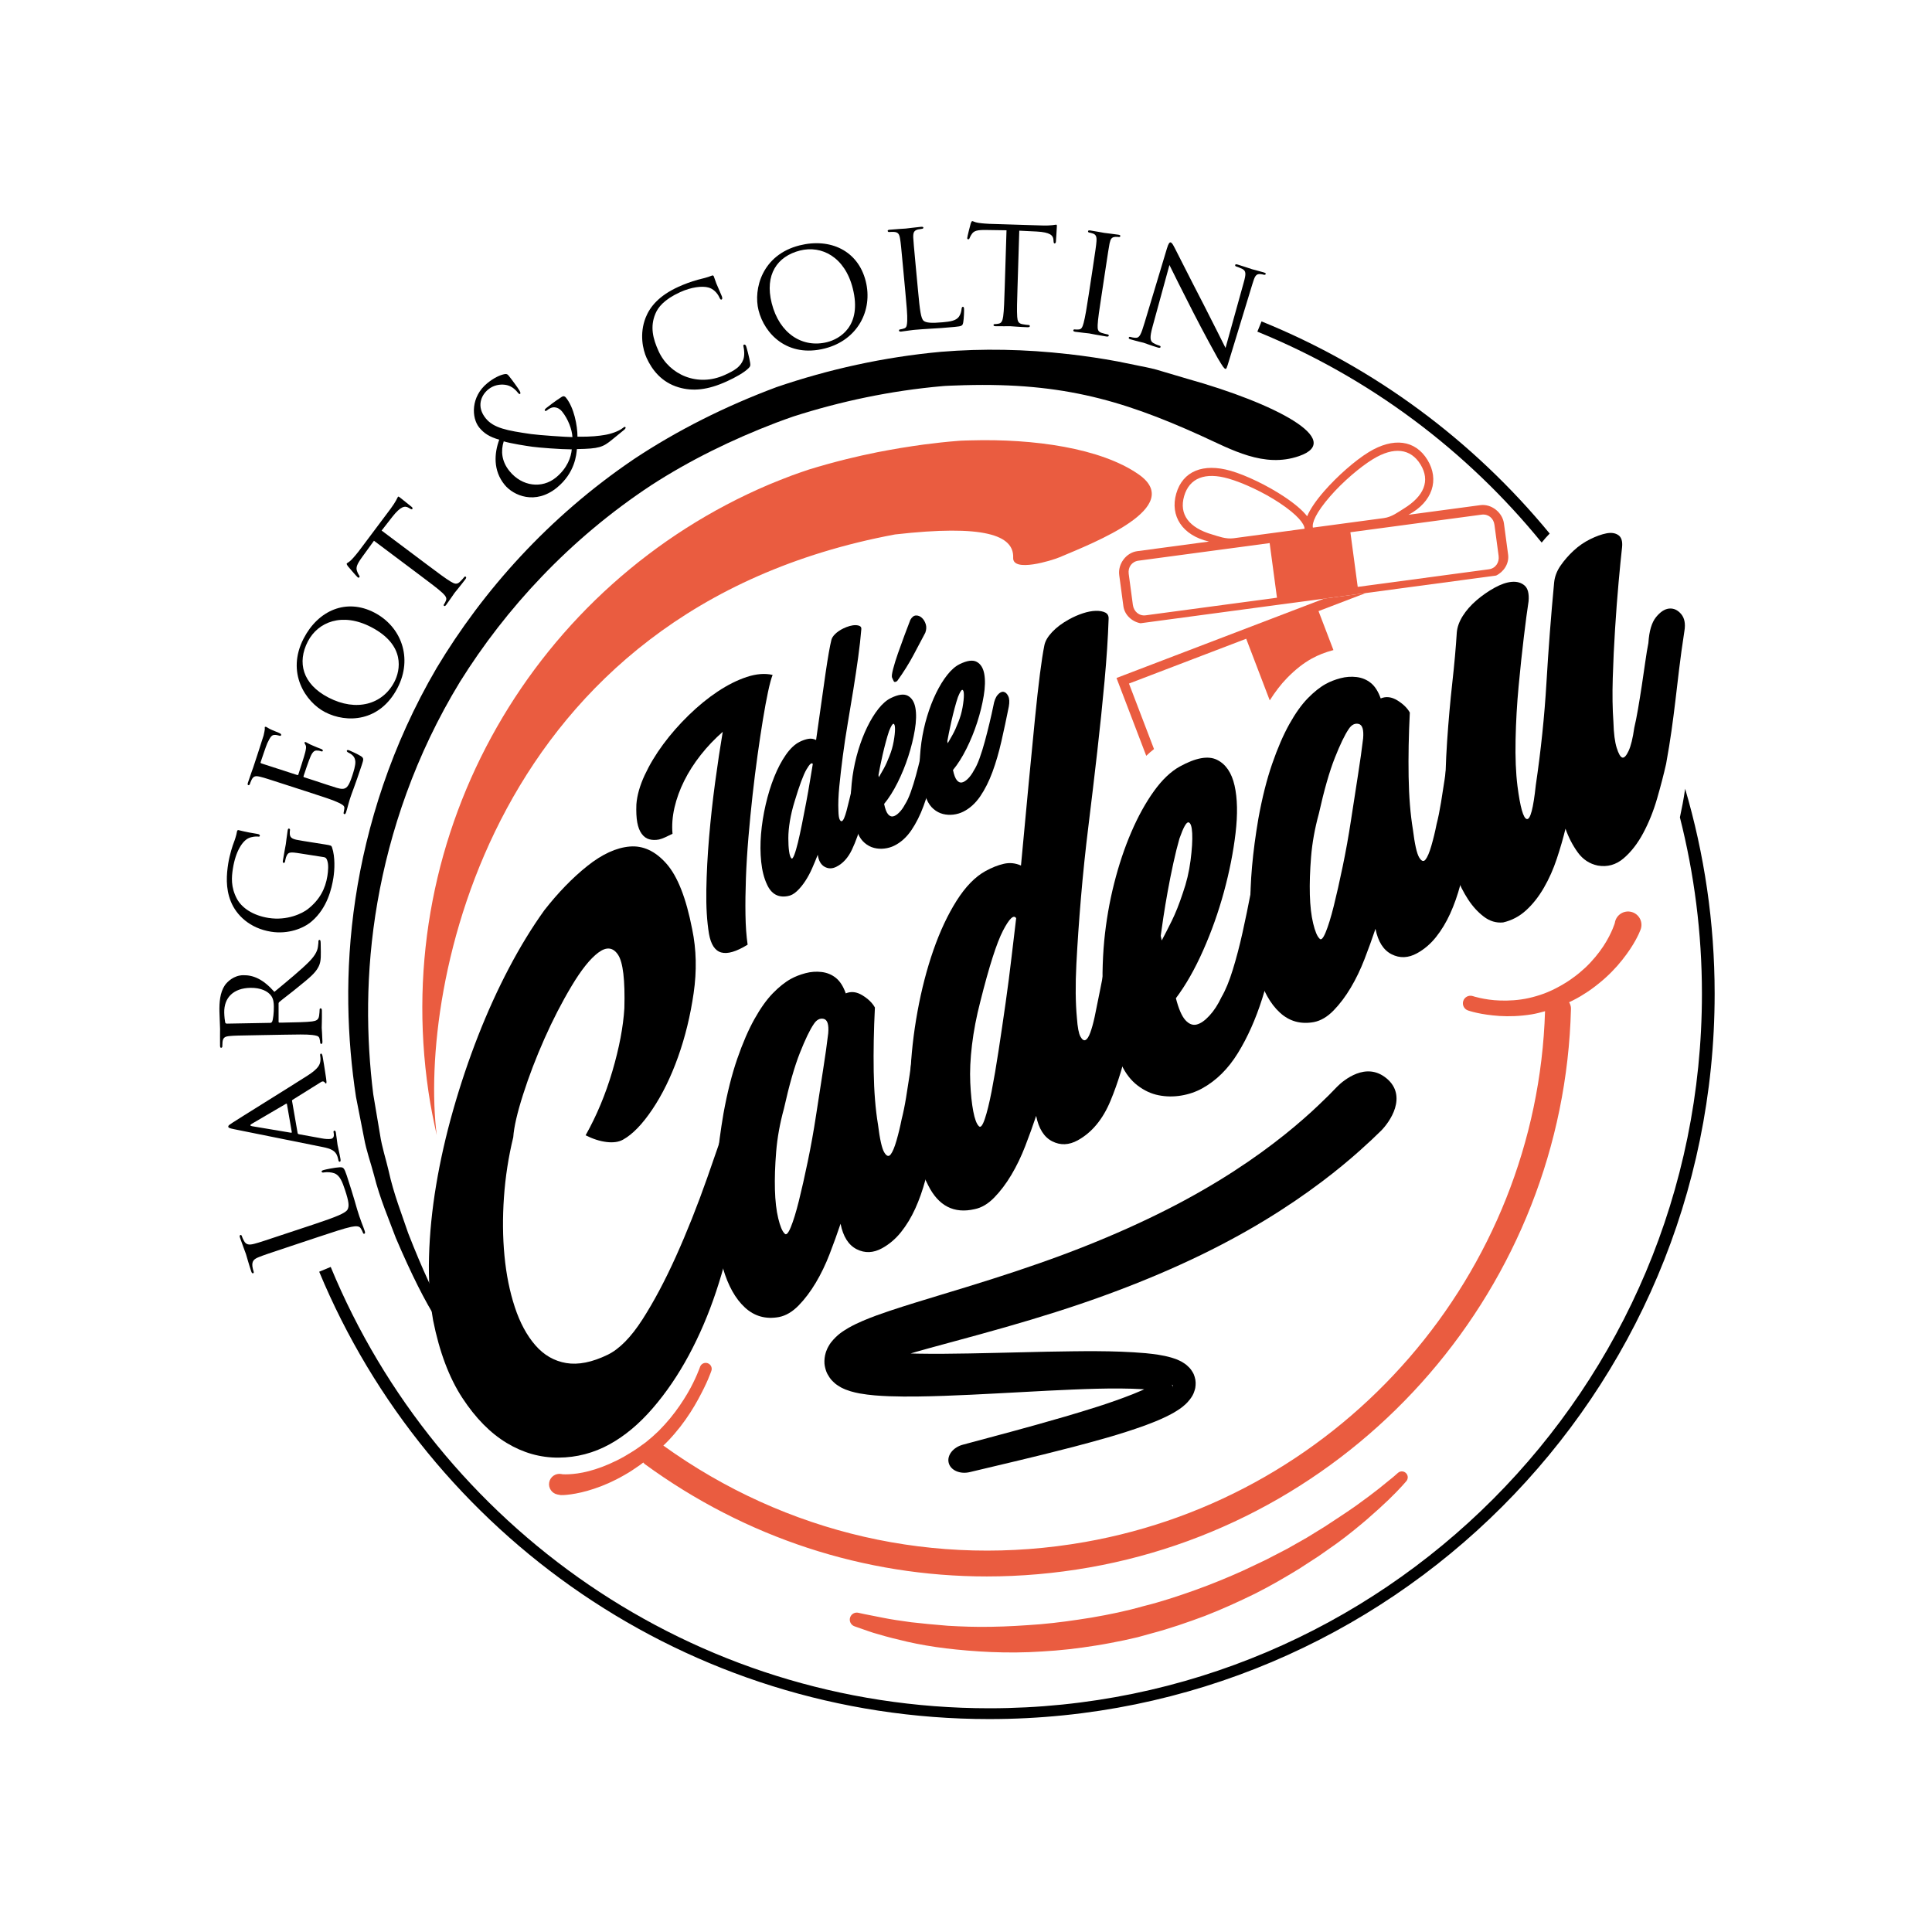
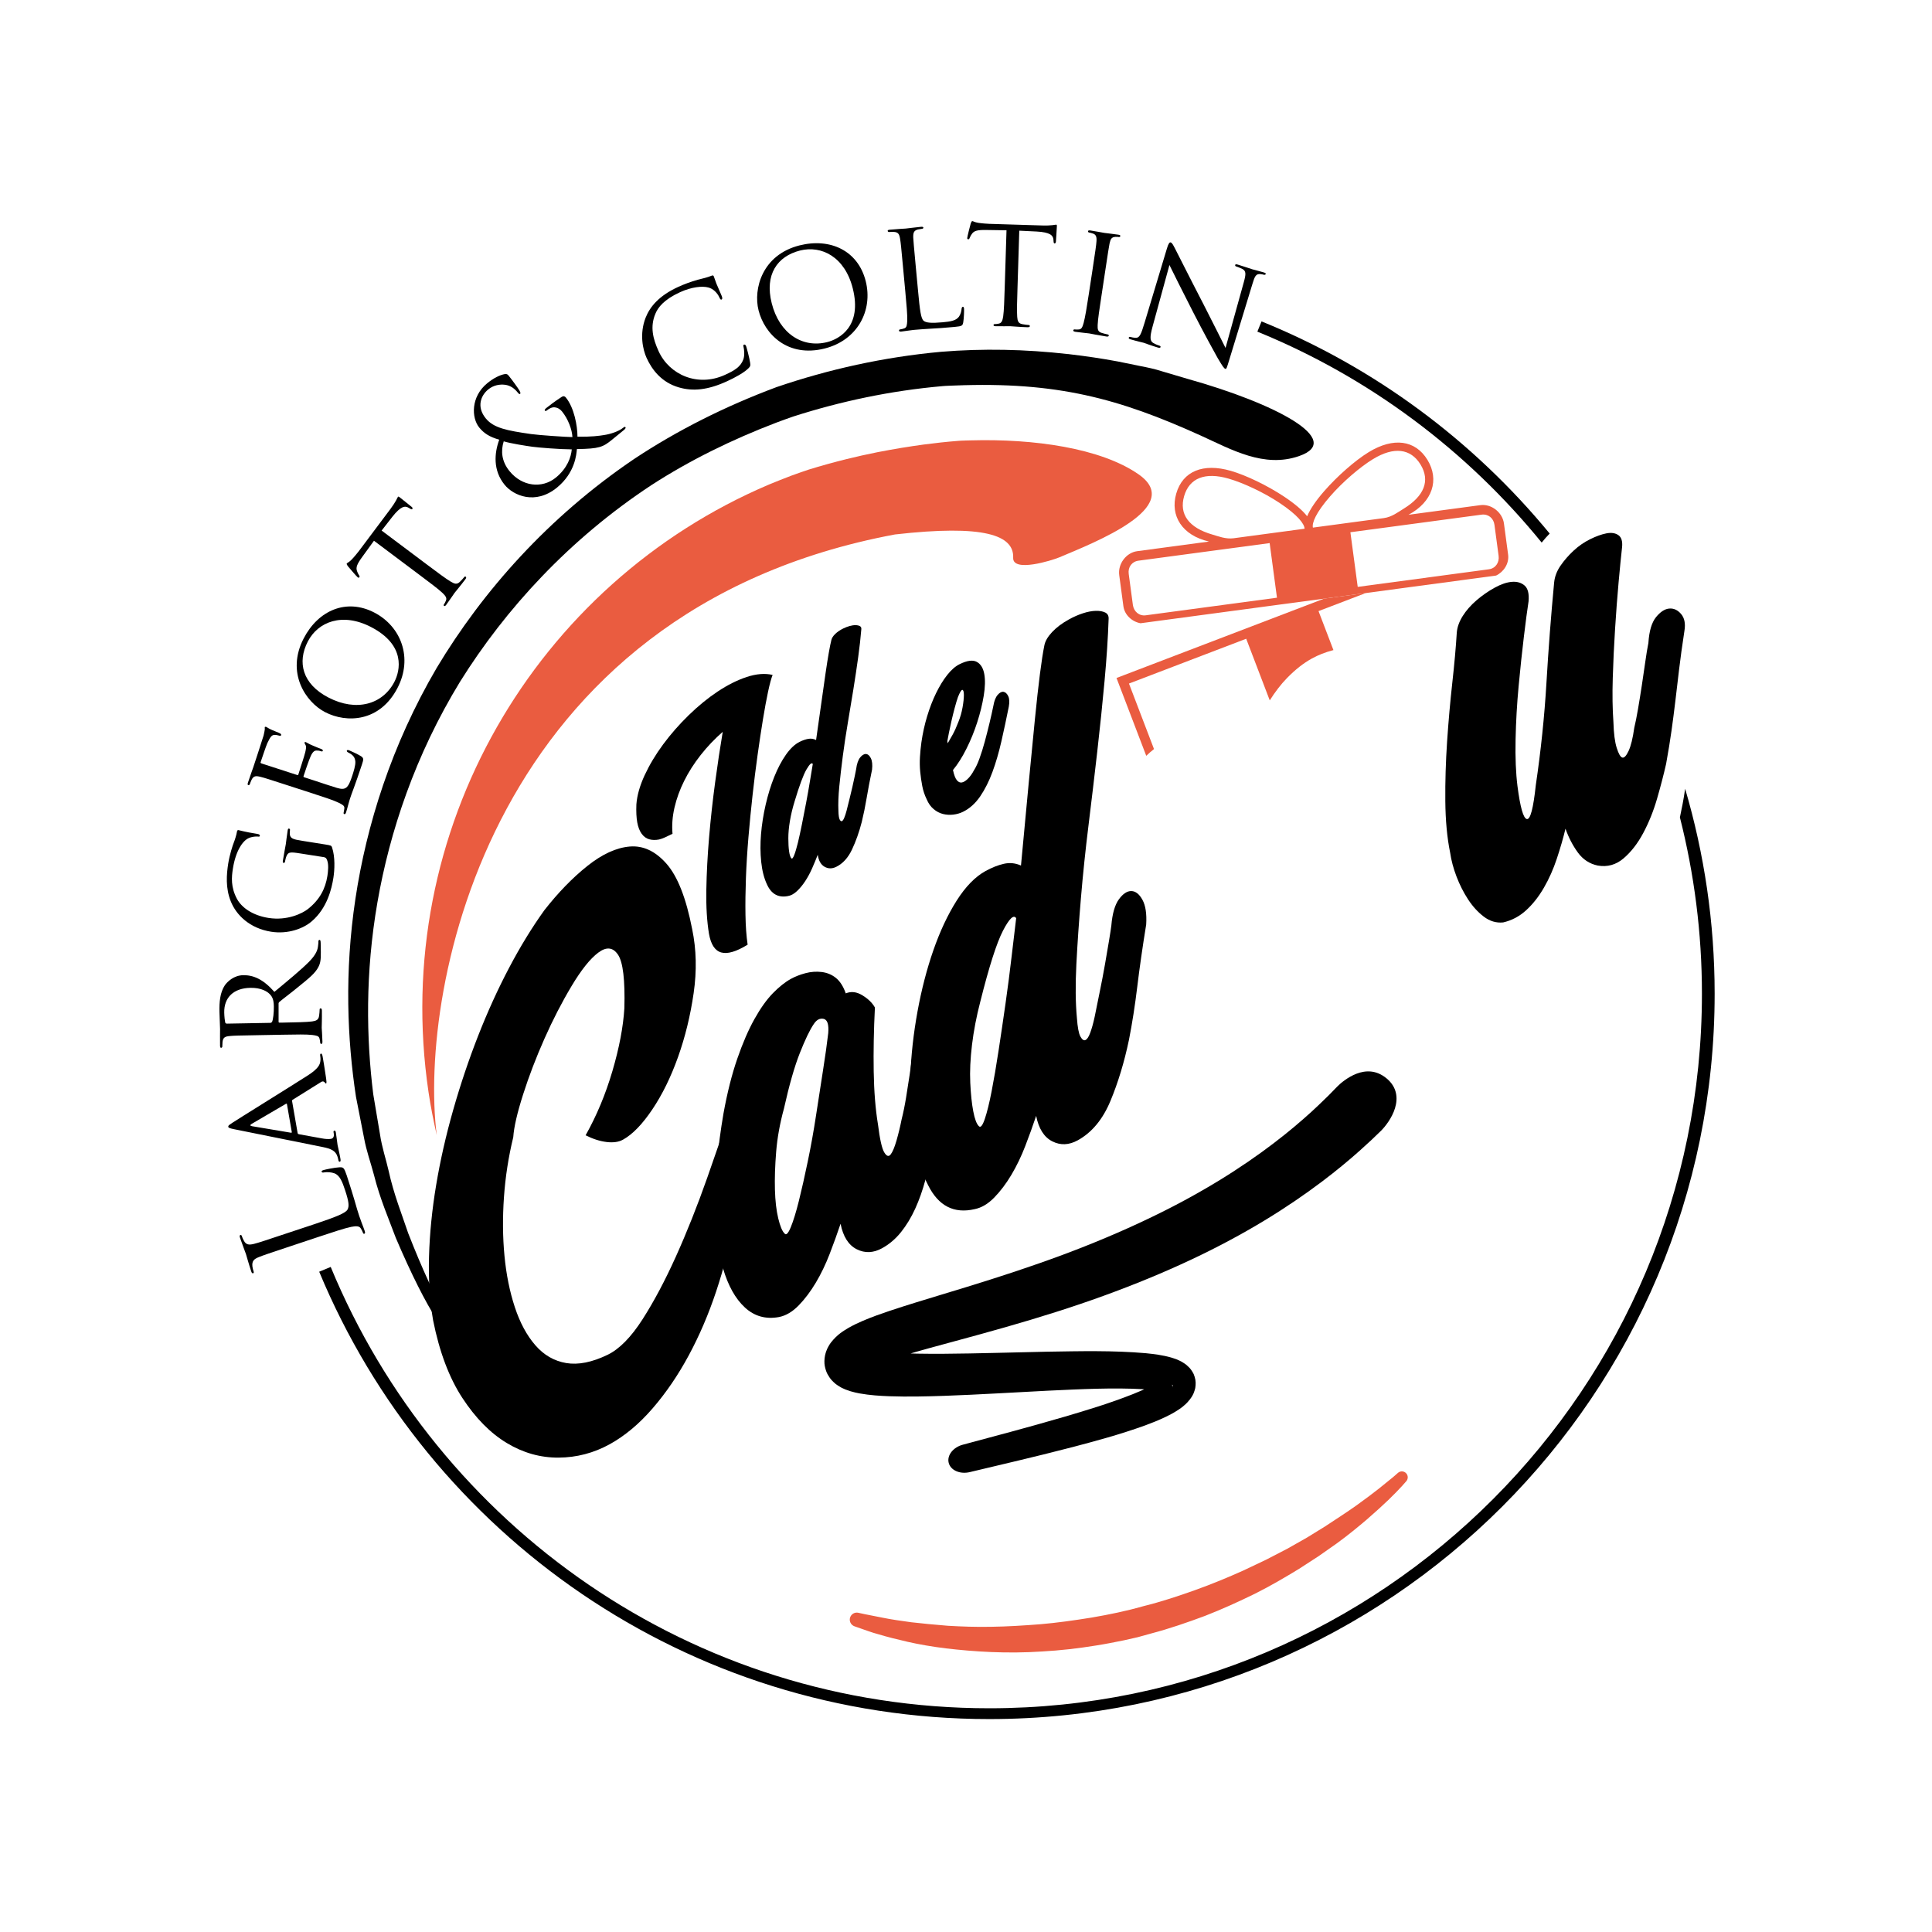
<svg xmlns="http://www.w3.org/2000/svg" version="1.1" id="Calque_1" x="0px" y="0px" width="400px" height="400px" viewBox="0 0 400 400" enable-background="new 0 0 400 400" xml:space="preserve">
  <g>
    <path d="M159.961,139.735c-0.287,0.72-0.604,1.886-0.947,3.5c-0.343,1.614-0.696,3.521-1.057,5.722   c-0.361,2.198-0.729,4.644-1.105,7.333c-0.376,2.69-0.724,5.469-1.043,8.338c-0.317,2.871-0.604,5.78-0.853,8.727   c-0.249,2.947-0.423,5.77-0.522,8.466c-0.099,2.697-0.13,5.225-0.092,7.581c0.037,2.357,0.187,4.418,0.447,6.184   c-2.34,1.441-4.162,1.979-5.468,1.61c-1.305-0.369-2.149-1.661-2.536-3.878c-0.423-2.552-0.604-5.575-0.547-9.071   c0.061-3.496,0.252-7.146,0.576-10.949c0.324-3.802,0.743-7.596,1.254-11.378c0.512-3.783,1.033-7.252,1.567-10.403   c-1.683,1.473-3.205,3.072-4.567,4.803c-1.361,1.731-2.5,3.511-3.41,5.341c-0.912,1.829-1.583,3.677-2.013,5.54   c-0.43,1.866-0.565,3.674-0.408,5.426c-0.543,0.268-1.05,0.51-1.521,0.727c-0.471,0.215-0.896,0.366-1.268,0.455   c-0.734,0.139-1.407,0.124-2.019-0.041c-0.611-0.164-1.134-0.541-1.568-1.13c-0.434-0.588-0.741-1.374-0.923-2.36   c-0.181-0.986-0.24-2.233-0.181-3.739c0.14-1.866,0.711-3.881,1.715-6.046c1.005-2.162,2.282-4.293,3.833-6.39   c1.551-2.096,3.308-4.102,5.271-6.016c1.962-1.912,3.964-3.55,6.007-4.909c2.042-1.359,4.051-2.365,6.023-3.018   C156.582,139.508,158.366,139.366,159.961,139.735z" />
    <path d="M165.578,153.578c0.619-0.306,1.211-0.507,1.771-0.606c0.562-0.101,1.098-0.02,1.611,0.24   c0.807-5.79,1.458-10.38,1.953-13.77c0.496-3.391,0.901-5.709,1.219-6.957c0.093-0.398,0.354-0.809,0.79-1.231   c0.434-0.422,0.984-0.799,1.657-1.13c0.438-0.217,0.885-0.387,1.336-0.514c0.451-0.125,0.862-0.186,1.236-0.177   c0.373,0.01,0.672,0.078,0.897,0.208c0.225,0.131,0.315,0.35,0.276,0.658c-0.141,1.738-0.356,3.675-0.652,5.811   c-0.295,2.137-0.627,4.346-0.994,6.629c-0.368,2.283-0.751,4.6-1.151,6.947c-0.399,2.349-0.744,4.628-1.033,6.842   c-0.29,2.214-0.53,4.298-0.723,6.254c-0.191,1.956-0.254,3.656-0.185,5.098c0.021,0.89,0.104,1.482,0.251,1.778   c0.146,0.298,0.3,0.414,0.461,0.351s0.323-0.288,0.486-0.673c0.164-0.385,0.323-0.873,0.481-1.466   c0.171-0.693,0.369-1.481,0.593-2.363c0.225-0.879,0.43-1.734,0.614-2.564c0.186-0.829,0.351-1.584,0.495-2.267   c0.146-0.682,0.239-1.144,0.279-1.39c0.146-1.132,0.427-1.95,0.835-2.457c0.408-0.506,0.813-0.746,1.211-0.718   c0.398,0.029,0.735,0.321,1.01,0.876c0.274,0.555,0.355,1.342,0.246,2.357c-0.45,2.147-0.821,4.096-1.115,5.846   c-0.293,1.751-0.631,3.41-1.014,4.978c-0.54,2.097-1.215,4.002-2.023,5.716c-0.808,1.715-1.896,2.909-3.265,3.584   c-0.854,0.42-1.657,0.414-2.415-0.015c-0.758-0.429-1.229-1.256-1.414-2.481c-0.354,0.913-0.742,1.852-1.166,2.814   c-0.424,0.962-0.903,1.85-1.436,2.656c-0.533,0.81-1.106,1.502-1.723,2.077s-1.251,0.913-1.908,1.012   c-1.972,0.362-3.402-0.456-4.293-2.459c-0.598-1.277-0.99-2.826-1.18-4.642c-0.189-1.816-0.201-3.729-0.035-5.737   c0.167-2.007,0.487-4.044,0.963-6.108c0.477-2.063,1.065-3.975,1.771-5.736c0.705-1.759,1.51-3.287,2.412-4.582   C163.616,154.971,164.572,154.075,165.578,153.578z M164.523,165.896c-0.434,1.402-0.76,2.759-0.979,4.07   c-0.221,1.312-0.329,2.506-0.329,3.581c0,1.076,0.053,1.981,0.157,2.715c0.104,0.735,0.261,1.213,0.466,1.433   c0.151,0.182,0.351-0.036,0.592-0.654c0.242-0.616,0.498-1.48,0.771-2.593c0.27-1.112,0.551-2.397,0.842-3.858   c0.293-1.459,0.581-2.941,0.867-4.446c0.284-1.505,0.542-2.957,0.769-4.352c0.228-1.396,0.428-2.602,0.601-3.619   c-0.217-0.374-0.649,0-1.301,1.122C166.324,160.418,165.507,162.618,164.523,165.896z" />
-     <path d="M185.137,175.094c-0.62,0.306-1.295,0.501-2.022,0.587c-0.728,0.087-1.438,0.045-2.134-0.128   c-0.693-0.171-1.342-0.51-1.944-1.017c-0.602-0.504-1.08-1.184-1.437-2.035c-0.421-0.854-0.725-1.763-0.912-2.73   c-0.188-0.966-0.33-1.955-0.427-2.967c-0.098-1.012-0.113-2.037-0.05-3.08s0.163-2.047,0.298-3.012   c0.268-1.865,0.665-3.666,1.189-5.401c0.525-1.734,1.144-3.332,1.854-4.79c0.709-1.457,1.48-2.71,2.311-3.763   c0.829-1.051,1.685-1.793,2.563-2.226c1.549-0.764,2.731-0.92,3.547-0.472c0.814,0.449,1.332,1.286,1.55,2.511   c0.22,1.225,0.182,2.729-0.112,4.51c-0.294,1.782-0.745,3.616-1.354,5.507c-0.61,1.89-1.352,3.707-2.225,5.453   s-1.804,3.215-2.787,4.406c0.213,1.021,0.479,1.722,0.799,2.11c0.319,0.389,0.67,0.545,1.05,0.47   c0.38-0.073,0.798-0.336,1.25-0.785c0.454-0.446,0.862-1.018,1.229-1.711c0.401-0.615,0.797-1.46,1.183-2.533   s0.747-2.229,1.083-3.472c0.335-1.24,0.658-2.506,0.968-3.799c0.312-1.291,0.578-2.491,0.805-3.598   c0.173-1.016,0.471-1.765,0.893-2.245c0.42-0.48,0.824-0.688,1.21-0.621c0.386,0.067,0.706,0.358,0.961,0.875   c0.255,0.517,0.295,1.251,0.122,2.203c-0.49,2.457-1,4.843-1.528,7.157c-0.528,2.315-1.146,4.433-1.853,6.354   c-0.707,1.922-1.554,3.606-2.541,5.056C187.683,173.358,186.506,174.419,185.137,175.094z M181.954,160.918   c0.299-0.501,0.644-1.104,1.033-1.81c0.392-0.707,0.782-1.573,1.175-2.602c0.393-0.963,0.681-1.973,0.867-3.027   c0.187-1.055,0.278-1.91,0.275-2.566c-0.003-0.657-0.104-1.009-0.303-1.056c-0.2-0.047-0.508,0.451-0.926,1.492   c-0.225,0.655-0.453,1.426-0.69,2.313c-0.236,0.887-0.454,1.764-0.652,2.633c-0.197,0.869-0.373,1.685-0.525,2.449   c-0.152,0.767-0.263,1.342-0.328,1.728L181.954,160.918z M184.682,140.266c-0.089-0.245-0.012-0.837,0.232-1.776   c0.243-0.938,0.574-2.008,0.994-3.21c0.42-1.2,0.866-2.441,1.345-3.72c0.478-1.279,0.886-2.355,1.226-3.229   c0.326-0.575,0.707-0.877,1.146-0.9c0.438-0.022,0.843,0.132,1.214,0.462s0.646,0.772,0.823,1.327   c0.177,0.555,0.146,1.147-0.087,1.776c-0.613,1.168-1.41,2.677-2.395,4.525c-0.981,1.85-2.124,3.67-3.421,5.467   c-0.376,0.28-0.627,0.276-0.754-0.016C184.879,140.683,184.772,140.447,184.682,140.266z" />
    <path d="M199.394,168.068c-0.62,0.306-1.294,0.501-2.021,0.588c-0.729,0.086-1.439,0.044-2.134-0.129   c-0.694-0.171-1.343-0.51-1.944-1.016c-0.603-0.505-1.081-1.184-1.438-2.036c-0.42-0.853-0.724-1.763-0.911-2.729   c-0.188-0.966-0.33-1.956-0.427-2.968c-0.098-1.011-0.113-2.037-0.05-3.08c0.063-1.042,0.163-2.046,0.298-3.012   c0.269-1.865,0.664-3.666,1.19-5.401c0.523-1.734,1.142-3.331,1.853-4.79c0.71-1.456,1.481-2.71,2.312-3.762   c0.83-1.052,1.685-1.794,2.563-2.227c1.55-0.764,2.732-0.92,3.548-0.472c0.814,0.449,1.332,1.287,1.55,2.511   c0.22,1.225,0.182,2.729-0.112,4.51c-0.294,1.782-0.745,3.617-1.354,5.507s-1.351,3.707-2.225,5.453   c-0.872,1.746-1.802,3.215-2.787,4.407c0.213,1.019,0.479,1.722,0.799,2.109c0.319,0.389,0.669,0.546,1.05,0.47   c0.381-0.073,0.799-0.336,1.25-0.785c0.454-0.446,0.862-1.017,1.229-1.711c0.401-0.615,0.797-1.46,1.183-2.532   c0.387-1.074,0.748-2.23,1.083-3.472s0.658-2.507,0.968-3.8c0.312-1.291,0.578-2.491,0.805-3.598   c0.173-1.016,0.471-1.764,0.892-2.245c0.422-0.48,0.825-0.687,1.211-0.621c0.387,0.067,0.706,0.358,0.961,0.875   c0.255,0.517,0.295,1.251,0.122,2.203c-0.491,2.457-1,4.843-1.527,7.157c-0.529,2.315-1.146,4.433-1.854,6.354   c-0.707,1.922-1.554,3.607-2.54,5.056C201.94,166.333,200.762,167.395,199.394,168.068z M196.211,153.893   c0.299-0.501,0.645-1.104,1.034-1.81c0.391-0.707,0.781-1.573,1.175-2.602c0.392-0.963,0.68-1.973,0.867-3.027   c0.186-1.055,0.277-1.91,0.274-2.566c-0.002-0.657-0.104-1.009-0.303-1.055c-0.2-0.048-0.508,0.45-0.926,1.491   c-0.225,0.655-0.453,1.426-0.69,2.313c-0.235,0.887-0.454,1.764-0.651,2.633c-0.198,0.869-0.373,1.685-0.526,2.449   c-0.152,0.767-0.262,1.342-0.328,1.728L196.211,153.893z" />
  </g>
  <g>
    <g>
      <path d="M65.031,253.471c4.602-1.533,6.563-2.326,6.938-3.078c0.336-0.664,0.281-1.558-0.529-3.992    c-0.553-1.666-1.044-3.026-2.198-3.477c-0.64-0.238-1.523-0.294-2.15-0.189c-0.263,0.056-0.438,0.041-0.498-0.145    c-0.054-0.158,0.06-0.23,0.405-0.344c0.344-0.113,2.292-0.521,3.288-0.571c0.79-0.022,0.944,0.032,1.501,1.688    c0.749,2.254,1.229,3.9,1.633,5.229c0.374,1.336,0.668,2.316,0.972,3.223c0.041,0.127,0.25,0.646,0.457,1.275    c0.24,0.616,0.503,1.291,0.656,1.762c0.113,0.344,0.104,0.521-0.083,0.584c-0.093,0.03-0.209-0.004-0.271-0.187    c-0.096-0.284-0.282-0.644-0.44-0.899c-0.334-0.584-1.075-0.514-2.024-0.336c-1.363,0.281-3.838,1.104-6.845,2.104l-5.506,1.833    c-4.881,1.625-5.76,1.919-6.742,2.313c-1.041,0.416-1.458,0.832-1.336,1.941c0.021,0.271,0.169,0.811,0.261,1.095    c0.044,0.123,0.021,0.269-0.105,0.313c-0.186,0.059-0.3-0.073-0.414-0.418c-0.47-1.407-1.029-3.412-1.084-3.566    c-0.05-0.156-0.904-2.412-1.221-3.354c-0.112-0.346-0.102-0.521,0.085-0.584c0.126-0.041,0.23,0.063,0.271,0.189    c0.073,0.219,0.249,0.646,0.438,1c0.458,0.855,1.073,0.928,2.191,0.625c1.021-0.268,1.896-0.559,6.78-2.188L65.031,253.471z" />
      <path d="M48.455,233.786c-0.975-0.199-1.156-0.298-1.19-0.493c-0.05-0.295,0.321-0.462,0.887-0.859    c1.082-0.721,11.691-7.293,15.574-9.776c2.291-1.472,2.513-2.313,2.602-2.966c0.057-0.442,0.016-0.873-0.036-1.162    c-0.025-0.168,0.002-0.366,0.166-0.398c0.162-0.025,0.284,0.29,0.339,0.611c0.076,0.421,0.442,2.533,0.724,4.525    c0.063,0.562,0.142,1.015-0.018,1.047c-0.132,0.021-0.146-0.047-0.23-0.164c-0.096-0.149-0.374-0.402-0.795-0.131l-5.889,3.676    c-0.12,0.086-0.147,0.121-0.115,0.285l1.146,6.599c0.021,0.127,0.104,0.213,0.279,0.25l4.703,0.854    c0.728,0.14,1.438,0.186,1.926,0.104c0.555-0.1,0.663-0.62,0.577-1.109l-0.046-0.258c-0.039-0.23,0.046-0.309,0.177-0.335    c0.163-0.022,0.259,0.122,0.302,0.386c0.117,0.682,0.295,2.258,0.352,2.584c0.049,0.295,0.397,1.705,0.599,2.879    c0.063,0.353,0.032,0.562-0.13,0.588c-0.13,0.021-0.252-0.086-0.273-0.217c-0.032-0.195-0.142-0.615-0.209-0.834    c-0.392-1.271-1.462-1.656-2.955-1.968L48.455,233.786z M59.408,228.6c-0.027-0.131-0.092-0.117-0.216-0.063l-7.079,4.146    c-0.396,0.235-0.368,0.398,0.083,0.488l8.039,1.346c0.138,0.008,0.195-0.033,0.178-0.132L59.408,228.6z" />
      <path d="M53.638,214.318c-4.354,0.076-5.146,0.092-6.036,0.178c-0.957,0.081-1.414,0.258-1.532,1.217    c-0.025,0.23-0.049,0.725-0.046,0.986c0,0.101-0.128,0.236-0.229,0.236c-0.164,0.004-0.232-0.127-0.237-0.457    c-0.021-1.317,0.005-3.27,0.005-3.432c-0.005-0.295-0.112-2.738-0.131-3.631c-0.034-1.848,0.096-3.893,1.122-5.428    c0.516-0.734,1.845-2.047,3.791-2.084c2.077-0.035,4.104,0.787,6.463,3.451c2.927-2.429,5.43-4.49,7.148-6.203    c1.553-1.575,1.802-2.539,1.889-3.269c0.09-0.56,0.081-0.856,0.079-1.022c-0.003-0.163,0.128-0.267,0.224-0.267    c0.167-0.005,0.237,0.16,0.245,0.688l0.031,1.815c0.032,1.647-0.12,2.379-0.503,3.109c-0.636,1.268-1.971,2.344-4.051,4.029    c-1.495,1.246-3.288,2.566-4.034,3.209c-0.13,0.133-0.162,0.199-0.159,0.397l0.002,3.695c0,0.135,0.068,0.198,0.233,0.192    l0.658-0.008c2.705-0.051,4.885-0.092,6.037-0.24c0.819-0.119,1.346-0.291,1.462-1.187c0.061-0.394,0.111-1.022,0.108-1.286    c-0.004-0.197,0.128-0.234,0.227-0.238c0.133,0,0.233,0.131,0.24,0.461c0.026,1.584-0.037,3.432-0.037,3.563    c0,0.036,0.138,1.982,0.149,2.87c0.008,0.298-0.054,0.462-0.221,0.467c-0.102,0-0.233-0.063-0.235-0.228    c-0.005-0.268-0.078-0.629-0.149-0.887c-0.141-0.563-0.67-0.615-1.497-0.734c-1.157-0.145-3.365-0.104-6.07-0.053L53.638,214.318z     M55.966,211.771c0.165-0.006,0.263-0.074,0.36-0.209c0.222-0.431,0.394-1.918,0.37-3.205c-0.015-0.691-0.062-1.483-0.534-2.164    c-0.679-0.98-2.175-1.709-4.319-1.674c-3.496,0.063-5.475,2.01-5.418,5.114c0.016,0.854,0.129,1.779,0.201,2.073    c0.067,0.131,0.173,0.227,0.335,0.227L55.966,211.771z" />
      <path d="M62.214,176.704c-2.249-0.356-2.584-0.344-2.999,0.792c-0.066,0.222-0.179,0.707-0.219,0.967    c-0.019,0.097-0.167,0.209-0.266,0.192c-0.195-0.032-0.206-0.167-0.159-0.493c0.206-1.304,0.578-3.218,0.602-3.382    c0.021-0.128,0.239-1.932,0.38-2.81c0.053-0.324,0.106-0.449,0.301-0.417c0.101,0.014,0.206,0.166,0.193,0.263    c-0.032,0.193-0.063,0.39-0.051,0.727c0.005,0.804,0.396,1.098,1.362,1.316c0.873,0.172,1.688,0.302,2.859,0.484l3.097,0.493    c1.271,0.201,1.298,0.238,1.439,0.628c0.656,1.973,0.536,4.628,0.272,6.286c-0.344,2.182-1.249,6.214-4.459,8.979    c-1.743,1.531-4.972,2.726-8.425,2.176c-4.431-0.699-7.203-3.439-8.333-6.226c-1.158-2.821-0.899-5.717-0.554-7.903    c0.287-1.823,0.932-3.793,1.15-4.326c0.223-0.566,0.545-1.551,0.656-2.264c0.045-0.294,0.188-0.344,0.317-0.319    c0.395,0.063,1.113,0.343,3.886,0.781c0.457,0.072,0.565,0.227,0.533,0.416c-0.024,0.163-0.194,0.172-0.454,0.129    c-0.362-0.022-1.204,0.011-1.926,0.364c-1.156,0.552-2.609,2.557-3.198,6.276c-0.274,1.726-0.471,3.833,0.847,6.279    c1.008,1.858,3.3,3.424,6.522,3.936c3.91,0.618,7.033-0.959,8.138-1.822c2.479-1.946,3.643-4.233,4.059-6.87    c0.159-1.014,0.272-2.362-0.029-3.177c-0.14-0.395-0.235-0.641-0.756-0.726L62.214,176.704z" />
      <path d="M59.676,162.636c-4.146-1.345-4.897-1.592-5.765-1.803c-0.931-0.233-1.423-0.219-1.841,0.652    c-0.104,0.211-0.288,0.667-0.37,0.921c-0.031,0.093-0.195,0.181-0.289,0.149c-0.159-0.055-0.178-0.199-0.078-0.511    c0.407-1.259,1.051-3.023,1.103-3.183c0.062-0.185,1.967-5.951,2.14-6.59c0.145-0.544,0.213-1.074,0.253-1.308    c0.008-0.137-0.044-0.291-0.004-0.417c0.03-0.095,0.163-0.081,0.288-0.046c0.19,0.063,0.453,0.321,1.188,0.63    c0.239,0.115,1.414,0.563,1.706,0.729c0.115,0.066,0.24,0.214,0.201,0.339c-0.053,0.159-0.196,0.181-0.416,0.108    c-0.188-0.06-0.64-0.172-0.994-0.15c-0.497,0.047-0.778,0.268-1.457,1.717c-0.217,0.447-1.285,3.639-1.39,3.951    c-0.04,0.131,0.046,0.189,0.232,0.253l7.248,2.349c0.188,0.063,0.285,0.094,0.331-0.062c0.115-0.347,1.299-3.989,1.438-4.635    c0.148-0.682,0.252-1.1,0.062-1.474c-0.126-0.246-0.241-0.425-0.212-0.518c0.03-0.093,0.115-0.136,0.271-0.086    c0.157,0.049,0.548,0.351,1.401,0.699c0.516,0.235,1.501,0.625,1.687,0.684c0.221,0.072,0.484,0.227,0.424,0.416    c-0.041,0.124-0.159,0.159-0.313,0.106c-0.251-0.083-0.534-0.174-0.919-0.158c-0.407-0.029-0.803,0.12-1.275,1.147    c-0.34,0.72-1.33,3.661-1.479,4.133c-0.053,0.157,0.032,0.216,0.126,0.248l2.229,0.722c0.908,0.297,4.008,1.338,4.553,1.479    c1.809,0.519,2.314,0.131,3.202-2.603c0.232-0.72,0.664-2.037,0.612-2.854c-0.079-0.821-0.425-1.352-1.442-1.853    c-0.292-0.169-0.365-0.258-0.316-0.417c0.054-0.156,0.28-0.117,0.471-0.054c0.188,0.063,1.936,0.868,2.447,1.212    c0.63,0.412,0.54,0.695,0.193,1.762c-0.672,2.072-1.254,3.652-1.651,4.771c-0.438,1.141-0.675,1.864-0.81,2.27    c-0.021,0.062-0.194,0.597-0.354,1.203c-0.143,0.544-0.314,1.183-0.458,1.619c-0.092,0.285-0.206,0.42-0.36,0.371    c-0.095-0.032-0.199-0.131-0.147-0.292c0.079-0.251,0.097-0.627,0.149-0.889c0.079-0.563-0.436-0.803-1.181-1.178    c-1.048-0.516-3.15-1.199-5.723-2.032L59.676,162.636z" />
      <path d="M62.876,132.174c3.004-5.801,8.824-8.354,14.623-5.348c5.563,2.889,8.021,9.401,4.8,15.606    c-3.659,7.061-10.522,7.328-15.004,5.004C63.283,145.352,59.179,139.292,62.876,132.174z M81.654,141.17    c1.2-2.313,2.387-7.604-4.818-11.342c-5.974-3.097-10.989-1.092-13.1,2.977c-2.232,4.305-1.148,8.809,4.269,11.614    C73.801,147.43,79.238,145.824,81.654,141.17z" />
      <path d="M88.433,116.914c2.163,1.621,3.93,2.949,4.937,3.537c0.719,0.415,1.217,0.627,1.858-0.007    c0.29-0.276,0.736-0.765,0.896-0.978c0.117-0.158,0.245-0.104,0.322-0.045c0.107,0.078,0.107,0.244-0.093,0.507    c-0.95,1.267-2.136,2.686-2.234,2.817c-0.079,0.105-1.208,1.774-1.724,2.459c-0.195,0.268-0.33,0.331-0.462,0.231    c-0.078-0.055-0.12-0.172-0.018-0.301c0.154-0.21,0.302-0.516,0.404-0.768c0.254-0.554-0.098-1.022-0.696-1.593    c-0.845-0.802-2.611-2.127-4.777-3.75l-9.421-7.066l-2.46,3.391c-1.062,1.474-1.319,2.146-1.048,2.884    c0.198,0.56,0.339,0.706,0.435,0.903c0.146,0.191,0.112,0.289,0.034,0.393c-0.04,0.057-0.172,0.123-0.302,0.023    c-0.239-0.176-1.91-2.129-2.056-2.322c-0.112-0.121-0.303-0.475-0.243-0.553c0.116-0.157,0.479-0.258,1.036-0.834    c0.574-0.6,1.271-1.476,1.471-1.735l6.57-8.763c0.574-0.771,0.915-1.335,1.143-1.742c0.204-0.386,0.313-0.635,0.39-0.738    c0.076-0.108,0.211-0.01,0.345,0.088c0.684,0.516,2.234,1.804,2.497,1.998c0.188,0.141,0.214,0.326,0.133,0.43    c-0.079,0.104-0.196,0.1-0.534-0.111l-0.258-0.151c-0.744-0.435-1.622-0.31-3.336,1.867l-2.231,2.863L88.433,116.914z" />
      <path d="M104.484,100.38c-2.438-2.987-2.15-6.545-1.118-9.351c-2.031-0.557-3.191-1.352-4.134-2.499    c-1.649-2.019-1.771-6.396,1.652-9.188c1.301-1.067,2.611-1.705,3.614-1.889c0.452-0.071,0.602,0.061,0.85,0.368    c0.63,0.765,1.987,2.64,2.227,3.082c0.232,0.448,0.2,0.562,0.1,0.644c-0.129,0.104-0.237,0.023-0.55-0.357    c-0.544-0.666-1.387-1.383-2.566-1.525c-1.042-0.13-2.35,0.045-3.472,0.964c-1.534,1.249-2.472,3.593-0.512,5.995    c1.629,1.993,4.363,2.525,9.378,3.243c1.644,0.234,7.187,0.606,8.563,0.629c-0.076-1.558-0.886-3.747-2.159-5.31    c-0.313-0.381-0.813-0.783-1.512-0.851c-0.602-0.063-1.199,0.298-1.581,0.611c-0.154,0.126-0.351,0.201-0.455,0.071    c-0.104-0.127,0.06-0.344,0.263-0.516c0.615-0.498,1.656-1.303,3.211-2.321c0.427-0.261,0.671-0.12,0.88,0.134    c1.689,2.07,2.391,5.8,2.396,8.1c2.856,0.049,4.544-0.177,5.59-0.355c1.216-0.184,2.938-0.736,3.856-1.487    c0.227-0.187,0.378-0.265,0.503-0.11c0.084,0.101-0.059,0.344-0.288,0.531l-2.506,2.045c-1.887,1.544-2.646,1.868-7.273,1.941    c-0.106,1.069-0.351,4.885-4.132,7.977C110.834,104.607,106.299,102.603,104.484,100.38z M118.377,93.039    c-2.391-0.01-6.904-0.369-8.149-0.544c-1.253-0.172-4.367-0.651-5.938-1.116c-0.621,1.958-0.462,4.131,1.207,6.172    c2.609,3.196,6.734,3.658,9.597,1.322C117.47,96.927,118.24,94.637,118.377,93.039z" />
      <path d="M140.533,80.201c-3.596-1.047-5.554-3.669-6.663-6.1c-0.78-1.714-1.509-4.973-0.203-8.322    c0.892-2.256,2.744-4.556,6.8-6.401c1.048-0.48,2.589-1.073,3.979-1.453c1.072-0.272,1.996-0.476,2.879-0.842    c0.271-0.125,0.386-0.032,0.453,0.122c0.096,0.208,0.175,0.533,0.537,1.493c0.354,0.856,0.996,2.268,1.134,2.64    c0.147,0.402,0.097,0.611-0.056,0.678c-0.181,0.082-0.29-0.086-0.457-0.447c-0.452-0.988-1.335-1.817-2.273-2.046    c-1.286-0.351-3.495-0.104-5.836,0.96c-3.395,1.548-4.604,3.186-5.137,4.48c-1.129,2.693-0.509,5.168,0.668,7.749    c2.23,4.893,8.088,7.481,13.731,4.905c1.981-0.905,3.234-1.656,3.806-3.186c0.313-0.833,0.18-2.078,0.049-2.598    c-0.061-0.3-0.073-0.4,0.105-0.484c0.123-0.055,0.322,0.072,0.404,0.253c0.084,0.177,0.733,2.562,0.863,3.558    c0.068,0.553,0.051,0.666-0.318,1.051c-0.891,0.916-2.803,1.969-4.516,2.746C146.524,80.768,143.427,81.053,140.533,80.201z" />
      <path d="M165.533,50.807c6.334-1.595,12.108,1.063,13.704,7.398c1.533,6.078-1.709,12.234-8.49,13.947    c-7.709,1.943-12.465-3.016-13.699-7.909C155.944,59.861,157.759,52.77,165.533,50.807z M171.263,70.83    c2.53-0.638,7.276-3.264,5.291-11.131c-1.645-6.527-6.474-8.949-10.921-7.828c-4.703,1.186-7.354,4.986-5.859,10.903    C161.371,69.104,166.178,72.113,171.263,70.83z" />
      <path d="M190.07,60.201c0.381,4.109,0.6,5.775,1.174,6.224c0.501,0.416,1.637,0.509,3.905,0.3c1.508-0.14,2.787-0.293,3.403-1.178    c0.321-0.462,0.493-1.072,0.54-1.642c0.017-0.201,0.098-0.373,0.265-0.388c0.129-0.012,0.209,0.11,0.236,0.409    c0.026,0.294-0.015,1.988-0.169,2.83c-0.138,0.675-0.227,0.785-1.771,0.927c-2.071,0.191-3.684,0.31-5.034,0.371    c-1.318,0.086-2.306,0.146-3.161,0.226c-0.131,0.01-0.625,0.057-1.182,0.14c-0.586,0.089-1.209,0.18-1.668,0.226    c-0.297,0.024-0.469-0.026-0.482-0.188c-0.008-0.1,0.046-0.238,0.209-0.253c0.263-0.023,0.62-0.125,0.873-0.214    c0.55-0.184,0.565-0.714,0.623-1.548c0.057-1.168-0.147-3.366-0.396-6.061l-0.459-4.929c-0.403-4.336-0.475-5.125-0.622-6.006    c-0.156-0.945-0.361-1.39-1.327-1.436c-0.234-0.013-0.729,0.005-0.994,0.027c-0.096,0.01-0.239-0.113-0.249-0.207    c-0.018-0.166,0.107-0.247,0.438-0.272c1.314-0.122,3.129-0.226,3.295-0.239c0.129-0.012,2.29-0.281,3.177-0.362    c0.298-0.029,0.467,0.022,0.482,0.185c0.007,0.101-0.115,0.209-0.216,0.219c-0.196,0.018-0.619,0.09-0.945,0.152    c-0.837,0.245-0.962,0.689-0.937,1.681c0.049,0.891,0.122,1.679,0.523,6.013L190.07,60.201z" />
      <path d="M210.665,59.529c-0.086,2.705-0.155,4.913-0.063,6.071c0.073,0.829,0.188,1.357,1.076,1.519    c0.394,0.079,1.05,0.165,1.313,0.172c0.197,0.008,0.226,0.141,0.223,0.24c-0.002,0.134-0.138,0.227-0.466,0.22    c-1.582-0.05-3.425-0.209-3.592-0.212c-0.134-0.005-2.146,0.029-3.005,0.003c-0.328-0.011-0.461-0.081-0.453-0.243    c0.005-0.101,0.069-0.197,0.234-0.193c0.269,0.007,0.595-0.047,0.864-0.105c0.596-0.113,0.778-0.67,0.903-1.49    c0.167-1.15,0.236-3.361,0.32-6.063l0.368-11.769l-4.19-0.063c-1.813-0.027-2.515,0.149-2.963,0.794    c-0.344,0.486-0.385,0.681-0.487,0.877c-0.072,0.23-0.172,0.258-0.305,0.255c-0.063-0.002-0.198-0.07-0.191-0.237    c0.01-0.297,0.646-2.783,0.722-3.014c0.037-0.164,0.213-0.522,0.313-0.518c0.199,0.005,0.488,0.247,1.276,0.367    c0.82,0.126,1.941,0.192,2.271,0.204l10.948,0.339c0.958,0.031,1.617-0.013,2.082-0.062c0.43-0.052,0.696-0.11,0.827-0.105    c0.133,0.002,0.127,0.167,0.125,0.334c-0.029,0.856-0.189,2.863-0.201,3.196c-0.009,0.227-0.143,0.354-0.272,0.353    c-0.135-0.004-0.199-0.106-0.218-0.502l-0.022-0.299c-0.073-0.86-0.682-1.507-3.446-1.661l-3.625-0.177L210.665,59.529z" />
      <path d="M228.042,61.274c-0.41,2.673-0.738,4.856-0.784,6.024c-0.024,0.822-0.005,1.364,0.822,1.622    c0.414,0.13,1.024,0.287,1.285,0.328c0.161,0.022,0.208,0.163,0.19,0.261c-0.02,0.133-0.162,0.211-0.488,0.16    c-1.598-0.244-3.443-0.619-3.574-0.639c-0.161-0.027-1.97-0.203-2.853-0.334c-0.294-0.049-0.448-0.137-0.422-0.299    c0.017-0.101,0.103-0.222,0.263-0.194c0.263,0.04,0.634,0.029,0.899,0.005c0.575-0.047,0.751-0.555,0.976-1.354    c0.305-1.122,0.667-3.304,1.072-5.979l0.745-4.892c0.647-4.306,0.769-5.088,0.837-5.979c0.076-0.955-0.086-1.412-0.687-1.639    c-0.316-0.113-0.671-0.199-0.866-0.229c-0.129-0.018-0.209-0.168-0.192-0.263c0.025-0.163,0.168-0.208,0.491-0.158    c0.945,0.143,2.729,0.479,2.892,0.504c0.133,0.021,2.001,0.235,2.883,0.37c0.324,0.049,0.446,0.135,0.423,0.298    c-0.017,0.1-0.167,0.213-0.266,0.192c-0.193-0.029-0.389-0.054-0.727-0.041c-0.809,0.044-1.032,0.412-1.242,1.379    c-0.167,0.876-0.285,1.656-0.938,5.965L228.042,61.274z" />
      <path d="M238.623,67.628c-0.603,2.228-0.547,2.97,0.153,3.389c0.468,0.278,1.094,0.498,1.343,0.577    c0.129,0.039,0.191,0.161,0.152,0.284c-0.047,0.159-0.255,0.164-0.566,0.073c-1.582-0.476-2.661-0.905-2.91-0.981    c-0.253-0.073-1.452-0.331-2.718-0.712c-0.283-0.086-0.434-0.164-0.374-0.355c0.037-0.123,0.158-0.191,0.284-0.152    c0.224,0.064,0.738,0.188,1.187,0.185c0.754,0.019,1.066-0.683,1.798-3.116l4.631-15.384c0.318-1.077,0.563-1.311,0.785-1.245    c0.316,0.095,0.628,0.773,0.825,1.145c0.313,0.575,3.063,6.088,6.031,11.805c1.895,3.672,3.9,7.758,4.489,8.898l3.765-13.547    c0.49-1.747,0.514-2.398-0.292-2.811c-0.477-0.245-1.102-0.466-1.319-0.534c-0.188-0.06-0.175-0.227-0.146-0.319    c0.05-0.16,0.279-0.122,0.599-0.024c1.266,0.38,2.574,0.842,2.886,0.937c0.319,0.096,1.254,0.308,2.386,0.648    c0.287,0.086,0.498,0.185,0.451,0.338c-0.03,0.101-0.204,0.216-0.395,0.159c-0.124-0.036-0.348-0.104-0.685-0.136    c-0.971-0.086-1.193,0.432-1.684,2.043l-4.796,15.717c-0.528,1.77-0.608,1.917-0.796,1.86c-0.282-0.086-0.503-0.391-1.625-2.278    c-0.208-0.34-3.032-5.495-5.049-9.448c-2.209-4.346-4.347-8.572-4.913-9.778L238.623,67.628z" />
    </g>
    <g>
      <path d="M286.008,234.031c0,0-0.711,0.683-2.037,1.96c-1.354,1.249-3.324,3.085-5.975,5.259    c-5.265,4.354-13.189,10.094-23.39,15.533c-10.178,5.477-22.579,10.609-36.089,14.883c-6.753,2.154-13.78,4.109-20.845,6.016    c-3.529,0.955-7.07,1.904-10.488,2.934c-1.697,0.516-3.388,1.059-4.891,1.65c-0.764,0.291-1.459,0.606-2.021,0.901    c-0.279,0.149-0.521,0.294-0.655,0.394l-0.128-0.516c-0.021,0.023-0.034-0.545-0.05-0.545h-0.007c0,0,0.029,0.59-0.063,0.505    l-0.205,0.099l-0.142-0.006c-0.192-0.199-0.407-0.315-0.644-0.481l-0.179-0.074l-0.104-0.069    c-0.074-0.054-0.154-0.099-0.239-0.146c-0.083-0.045-0.173-0.09-0.265-0.126c-0.044,0.03-0.107-0.554-0.166-0.287l-0.177,0.038    l-0.357,0.066l-0.176,0.031c-0.051,0.006-0.032-0.031-0.056-0.049c-0.026-0.037-0.067-0.077-0.116-0.102    c-0.037-0.026-0.138-0.03-0.086-0.035c-0.037,0.063,0.722-0.32,1.551-1.696c0.096-0.159,0.154-0.308,0.248-0.483    c0.115-0.183,0.258-0.449,0.324-0.576c0.005,0.006,0.01,0.01,0.012,0.02l0.258,0.1l0.396,0.117l0.48,0.117    c1.401,0.295,3.126,0.477,4.854,0.589c3.482,0.226,7.114,0.249,10.718,0.235c7.215-0.049,14.403-0.295,21.396-0.43    c7.021-0.113,13.758-0.276,20.511,0.308c1.729,0.187,3.384,0.353,5.361,0.923c0.242,0.068,0.497,0.148,0.774,0.254    c0.265,0.1,0.532,0.194,0.847,0.357l0.449,0.223c0.164,0.09,0.354,0.211,0.519,0.326c0.316,0.186,0.756,0.561,1.132,0.959    c0.179,0.177,0.424,0.533,0.596,0.818c0.093,0.153,0.177,0.313,0.256,0.465c0.075,0.188,0.146,0.382,0.203,0.576    c0.261,0.814,0.24,1.563,0.123,2.313c-0.066,0.295-0.154,0.57-0.256,0.848l-0.079,0.209c-0.098,0.203,0.111-0.172-0.244,0.506    l-0.077,0.121c-0.115,0.178-0.117,0.236-0.476,0.693c-0.665,0.855-1.058,1.123-1.494,1.503c-0.409,0.304-0.837,0.625-1.22,0.847    c-0.793,0.508-1.538,0.879-2.271,1.239c-1.471,0.706-2.874,1.255-4.248,1.767c-5.479,1.979-10.448,3.271-14.873,4.449    c-4.415,1.148-8.265,2.086-11.433,2.842c-6.333,1.504-9.948,2.367-9.948,2.367c-2.051,0.516-4.033-0.338-4.429-1.906    c-0.398-1.564,0.946-3.258,3.001-3.773c0,0,3.58-0.964,9.851-2.646c3.125-0.853,6.92-1.889,11.226-3.15    c4.288-1.268,9.171-2.717,14.116-4.676c1.224-0.488,2.453-1.022,3.576-1.602c0.563-0.291,1.117-0.603,1.556-0.902    c0.245-0.158,0.397-0.299,0.59-0.435l0.182-0.176l0.047-0.041c0.007-0.005-0.031,0.026-0.04,0.036    c-0.036,0.031-0.062,0.068-0.081,0.111l-0.015,0.033c-0.002,0.012,0.1,0.09,0.143,0.127c0.123,0.135,0.235,0.112,0.345,0.125    l0.673,0.068l0.335,0.037c-0.156,0.389,0.018,0.145,0.009,0.248l0.112,0.055c0.151,0.067,0.329,0.112,0.503,0.131    c0.059,0.022,0.154,0.56,0.24,0.557l0.086,0.515c0.005,0-0.011,0-0.015,0c-0.011,0-0.043-0.515-0.048-0.512    c-0.009,0.005-0.02-0.253-0.023-0.248c-0.058,0.022-0.115-0.086-0.163-0.06c-0.051,0.027-0.098-0.002-0.131,0.035    c-0.029,0.025-0.069,0.036-0.173,0.113c-0.16,0.131-0.304,0.266-0.411,0.428c-0.037,0.072-0.12,0.166-0.228,0.287    c-0.095,0.122-0.179,0.238-0.258,0.361c-0.083,0.123-0.161,0.244-0.227,0.375c-0.067,0.117,0.007,0.041-0.022,0.059l-0.072-0.018    c-0.021-0.021-0.122-0.051-0.225-0.082c-0.081-0.027-0.194-0.059-0.33-0.096c-1.01-0.271-2.503-0.426-3.948-0.529    c-5.986-0.344-12.724-0.018-19.617,0.309c-6.923,0.344-14.107,0.807-21.504,1.068c-3.706,0.122-7.45,0.217-11.355,0.081    c-1.964-0.077-3.938-0.19-6.188-0.589l-0.878-0.186l-0.945-0.25c-0.341-0.107-0.698-0.23-1.055-0.365l-0.616-0.276l-0.304-0.149    l-0.368-0.222c-0.256-0.159-0.469-0.289-0.741-0.497c-0.303-0.249-0.587-0.521-0.854-0.807c-0.294-0.325-0.623-0.814-0.86-1.258    c-0.249-0.453-0.446-1.109-0.555-1.685c-0.118-0.579-0.091-1.453,0.053-2.153c0.031-0.149,0.101-0.418,0.118-0.472l0.027-0.082    l0.052-0.172l0.024-0.077c-0.178,0.438,0.274-0.684,0.268-0.66l0.229-0.431c0.154-0.267,0.35-0.603,0.504-0.787    c1.38-1.741,2.562-2.372,3.61-3.022c1.063-0.606,2.056-1.072,3.012-1.478c1.925-0.821,3.753-1.461,5.578-2.075    c3.629-1.209,7.181-2.273,10.675-3.338c6.993-2.107,13.771-4.214,20.225-6.484c12.917-4.504,24.468-9.719,33.763-15.082    c9.322-5.332,16.348-10.758,20.966-14.818c2.326-2.018,4.032-3.721,5.207-4.861c1.146-1.176,1.757-1.801,1.757-1.801    c0.696-0.72,2.209-2,4.045-2.707c1.835-0.691,4.046-0.822,6.223,0.992c2.168,1.807,2.352,4.096,1.728,6.146    C288.203,231.479,286.786,233.229,286.008,234.031z" />
    </g>
    <g>
-       <path fill="#EA5C40" d="M337.491,188.748c-1.515-0.23-2.928,0.812-3.155,2.322c0.005-0.014-0.008,0.041-0.081,0.271    c-0.075,0.223-0.201,0.559-0.384,1c-0.371,0.872-0.974,2.14-1.905,3.551c-0.936,1.408-2.178,2.973-3.733,4.439    c-0.783,0.724-1.625,1.446-2.551,2.099c-0.94,0.702-1.776,1.213-2.867,1.817c-1.127,0.625-2.036,1.036-3.133,1.458    c-1.056,0.385-2.12,0.701-3.177,0.934c-2.104,0.471-4.148,0.563-5.889,0.51c-1.744-0.045-3.183-0.308-4.164-0.516    c-0.49-0.107-0.866-0.208-1.115-0.275c-0.238-0.072-0.363-0.113-0.363-0.113l-0.064-0.018c-0.825-0.259-1.707,0.203-1.965,1.031    c-0.258,0.827,0.206,1.706,1.035,1.965c0,0,0.167,0.049,0.483,0.148c0.307,0.086,0.746,0.208,1.311,0.331    c1.124,0.253,2.733,0.511,4.686,0.644c1.952,0.125,4.247,0.059,6.685-0.337c0.902-0.149,1.82-0.397,2.738-0.647    c-1.667,54.297-41.629,100.455-95.266,109.896c-30.891,5.436-61.849-1.666-87.28-19.965c0.358-0.348,0.72-0.691,1.064-1.059    c0.891-0.941,1.714-1.91,2.47-2.879c1.505-1.941,2.717-3.879,3.652-5.596c0.937-1.716,1.644-3.178,2.087-4.23    c0.443-1.037,0.667-1.702,0.667-1.702l0.008-0.022l0,0c0.22-0.652-0.133-1.356-0.782-1.574c-0.652-0.217-1.354,0.131-1.573,0.783    c0,0-0.179,0.533-0.608,1.533c-0.429,0.979-1.063,2.381-2.002,3.965c-0.933,1.584-2.128,3.377-3.583,5.143    c-0.729,0.878-1.521,1.75-2.362,2.598c-0.842,0.824-1.783,1.652-2.675,2.357c-1.027,0.757-2.057,1.5-3.035,2.092    c-0.991,0.615-2.023,1.219-3.035,1.701c-2.021,1.011-3.992,1.726-5.703,2.173c-1.71,0.454-3.163,0.604-4.142,0.651    c-0.49,0.027-0.864,0.019-1.103,0.01c-0.251-0.014-0.305-0.022-0.287-0.019c-0.06-0.018-0.123-0.032-0.182-0.04    c-1.172-0.213-2.295,0.564-2.508,1.737c-0.209,1.173,0.567,2.295,1.738,2.508l0.66,0.118c0.192,0.036,3.054-0.01,6.907-1.318    c1.924-0.627,4.078-1.57,6.232-2.813c1.091-0.606,2.141-1.308,3.216-2.068c0.255-0.182,0.485-0.366,0.729-0.548    c0.104,0.104,0.174,0.234,0.303,0.325c20.929,15.284,45.493,23.265,70.814,23.265c7.04,0,14.142-0.615,21.236-1.863    c56.345-9.918,98.275-58.564,99.712-115.672c0.012-0.498-0.152-0.941-0.378-1.345c1.016-0.487,2.153-1.081,3.079-1.696    c1.111-0.675,2.143-1.449,3.106-2.228c1.94-1.56,3.558-3.258,4.805-4.836c1.254-1.57,2.166-3.001,2.75-4.064    c0.29-0.529,0.509-0.969,0.653-1.278c0.154-0.362,0.238-0.555,0.238-0.555l0.12-0.276c0.088-0.208,0.15-0.43,0.188-0.665    C340.044,190.389,339.005,188.978,337.491,188.748z" />
      <path fill="#EA5C40" d="M289.436,304.938c0,0-0.351,0.308-1.006,0.879c-0.685,0.552-1.684,1.361-2.96,2.397    c-1.295,1.019-2.891,2.224-4.755,3.554c-1.872,1.321-4.044,2.726-6.395,4.276c-1.193,0.733-2.442,1.503-3.733,2.3    c-1.319,0.747-2.683,1.521-4.083,2.313c-1.428,0.742-2.896,1.504-4.396,2.277c-1.523,0.726-3.08,1.461-4.664,2.213    c-3.192,1.436-6.53,2.82-9.984,4.056c-3.45,1.231-6.99,2.409-10.603,3.305l-2.653,0.707l-2.78,0.646    c-1.806,0.375-3.57,0.738-5.395,1.037c-3.616,0.584-7.191,1.09-10.676,1.385c-3.479,0.271-6.854,0.48-10.062,0.525    c-3.207,0.072-6.237-0.051-9.032-0.209c-2.788-0.222-5.343-0.475-7.608-0.732c-2.259-0.299-4.228-0.598-5.832-0.924    c-3.22-0.605-5.058-1.022-5.058-1.022l-0.041-0.013c-0.715-0.164-1.453,0.229-1.701,0.939c-0.268,0.762,0.136,1.594,0.896,1.861    c0,0,0.457,0.158,1.316,0.461c0.864,0.279,2.113,0.791,3.757,1.223c1.634,0.493,3.639,1,5.956,1.534    c2.317,0.521,4.96,0.991,7.867,1.349c5.802,0.685,12.654,1.138,19.96,0.644c3.654-0.199,7.418-0.625,11.22-1.245    c1.882-0.294,3.829-0.684,5.741-1.072l2.786-0.629l2.863-0.791c3.786-0.996,7.48-2.283,11.083-3.623    c3.581-1.394,7.021-2.964,10.304-4.57c3.268-1.629,6.31-3.426,9.165-5.164c1.397-0.904,2.761-1.789,4.077-2.644    c1.285-0.905,2.528-1.774,3.722-2.612c2.355-1.711,4.412-3.408,6.214-4.938c1.788-1.548,3.308-2.938,4.534-4.109    c2.425-2.345,3.698-3.879,3.698-3.879c0.377-0.457,0.38-1.133-0.02-1.589C290.715,304.543,289.942,304.493,289.436,304.938z" />
    </g>
    <path fill="#EA5C40" d="M235.728,98.203c-7.818-5.44-21.706-7.4-34.782-7.027c-0.657,0.029-1.325,0.019-1.979,0.061   c-0.209,0.008-0.415,0.032-0.623,0.044c-2.391,0.184-4.758,0.45-7.106,0.756c-0.766,0.101-1.527,0.217-2.288,0.328   c-1.628,0.239-3.242,0.507-4.848,0.801c-0.806,0.149-1.614,0.29-2.412,0.451c-2.167,0.437-4.315,0.907-6.438,1.437l0,0   c-2.63,0.654-5.228,1.371-7.785,2.158c-1.193,0.395-2.383,0.82-3.566,1.245c-1.574,0.581-3.107,1.218-4.649,1.843   c-48.256,20.477-78.563,71.545-70.53,125.812c0.444,3.015,1.038,5.971,1.698,8.891c-3.794-30.189,10.851-108.64,94.876-124.351   c18.481-2.102,24.668,0.146,24.47,4.834c-0.126,3.079,7.984,0.568,9.582-0.104C226.632,112.303,245.467,104.979,235.728,98.203z" />
    <path d="M245.879,78.441c-1.752-0.516-3.516-1.038-5.253-1.553c-1.509-0.493-3.054-0.814-4.597-1.112l-4.618-0.942   c-3.306-0.615-6.617-1.104-9.924-1.488c-0.101-0.012-0.203-0.027-0.3-0.042l-0.059,0.005c-8.862-1.007-17.67-1.186-26.269-0.475   c-11.913,1.086-23.354,3.647-34.095,7.316c-10.638,3.97-20.543,8.951-29.466,14.87c-17.743,12.004-31.349,27.356-40.876,43.243   c-9.4,16.036-14.552,32.625-16.837,47.828c-2.293,15.255-1.684,29.155,0.115,40.986c0.576,2.935,1.134,5.769,1.665,8.485   c0.486,2.727,1.418,5.236,2.058,7.69c1.235,4.938,3.098,9.183,4.535,13.063c3.24,7.599,6.133,13.271,8.445,16.877   c2.204,3.666,3.346,5.567,3.346,5.567l1.598-1.014c0,0-1.058-1.915-3.097-5.604c-2.149-3.619-4.802-9.301-7.744-16.836   c-1.285-3.844-2.982-8.039-4.044-12.896c-0.553-2.423-1.395-4.884-1.79-7.56c-0.448-2.66-0.914-5.437-1.398-8.311   c-1.433-11.555-1.678-25.055,0.869-39.728c2.542-14.633,7.828-30.475,17.103-45.669c9.397-15.05,22.622-29.511,39.646-40.722   c7.898-5.106,16.593-9.391,25.844-12.922c1.182-0.439,2.363-0.877,3.551-1.281c9.771-3.128,20.091-5.327,30.813-6.27   c0.208-0.012,0.414-0.036,0.622-0.049c0.653-0.051,1.319-0.044,1.98-0.082c21.089-0.833,33.977,2.69,50.933,10.379   c6.325,2.869,13.047,6.762,20.33,4.229C278.454,91.133,264.095,83.536,245.879,78.441z" />
    <path d="M348.888,163.299c-0.021,0.099-0.025,0.208-0.044,0.302c-0.273,1.911-0.639,3.78-1.038,5.627   c2.962,11.683,4.56,23.907,4.56,36.515c0,81.7-66.063,147.937-147.548,147.937c-61.501,0-114.191-37.742-136.349-91.373   l-2.383,0.99c22.586,54.374,76.183,92.62,138.73,92.62C287.756,355.917,355,288.68,355,205.743   C355,190.996,352.851,176.758,348.888,163.299z" />
    <path d="M319.188,112.334c0.516-0.643,1.065-1.267,1.655-1.867c-15.798-19.205-36.249-34.436-59.656-43.924l-0.863,2.122   C283.453,78.092,303.645,93.238,319.188,112.334z" />
  </g>
  <g>
    <path d="M125.827,280.482c2.43-1.193,4.823-3.629,7.183-7.301c2.357-3.672,4.668-8.018,6.931-13.037   c2.263-5.019,4.423-10.449,6.482-16.293c2.061-5.84,4.006-11.529,5.839-17.067c0.855,3.769,1.234,7.905,1.134,12.416   c-0.1,4.512-0.589,9.161-1.465,13.957c-0.878,4.795-2.102,9.549-3.672,14.257c-1.569,4.711-3.455,9.109-5.656,13.197   c-2.202,4.087-4.693,7.742-7.479,10.967c-2.786,3.225-5.748,5.701-8.89,7.436c-3.306,1.821-6.838,2.746-10.597,2.771   c-3.759,0.022-7.333-0.985-10.726-3.032c-3.392-2.045-6.452-5.154-9.184-9.324c-2.729-4.169-4.749-9.523-6.055-16.062   c-0.696-3.999-0.979-8.388-0.848-13.169c0.131-4.776,0.622-9.719,1.473-14.822s2.028-10.296,3.533-15.582   c1.505-5.284,3.228-10.4,5.168-15.354c1.94-4.948,4.068-9.625,6.384-14.027c2.315-4.401,4.753-8.387,7.313-11.953   c2.866-3.663,5.835-6.72,8.903-9.167c3.069-2.447,5.993-3.79,8.772-4.028c2.777-0.238,5.317,0.947,7.62,3.559   c2.302,2.61,4.073,7.13,5.319,13.557c0.872,4.19,0.975,8.606,0.301,13.251c-0.671,4.646-1.746,9.049-3.228,13.205   c-1.481,4.157-3.256,7.777-5.328,10.859c-2.072,3.084-4.101,5.172-6.084,6.266c-0.883,0.486-2.016,0.645-3.403,0.475   c-1.386-0.168-2.826-0.631-4.321-1.389c2.286-4.063,4.136-8.494,5.548-13.297c1.411-4.803,2.236-9.139,2.475-13.006   c0.158-5.835-0.278-9.527-1.313-11.078c-1.034-1.548-2.393-1.699-4.073-0.448c-1.681,1.251-3.532,3.564-5.55,6.94   c-2.02,3.376-3.894,7.015-5.621,10.914c-1.73,3.9-3.203,7.746-4.415,11.541c-1.213,3.795-1.89,6.736-2.031,8.824   c-0.99,4.068-1.634,8.213-1.927,12.437c-0.296,4.224-0.26,8.263,0.107,12.118c0.365,3.859,1.078,7.398,2.139,10.623   c1.06,3.225,2.476,5.855,4.247,7.896c1.771,2.041,3.904,3.272,6.399,3.691C119.733,282.624,122.595,282.05,125.827,280.482z" />
    <path d="M163.751,202.665c0.881-0.485,1.887-0.879,3.016-1.179c1.128-0.299,2.251-0.379,3.37-0.24   c1.116,0.139,2.098,0.551,2.942,1.232c0.844,0.686,1.52,1.748,2.028,3.192c1.107-0.467,2.262-0.331,3.46,0.41   c1.198,0.739,2.057,1.578,2.572,2.515c-0.233,4.656-0.317,9.066-0.248,13.232c0.069,4.165,0.364,7.828,0.887,10.988   c0.375,3.027,0.805,4.947,1.288,5.756c0.482,0.813,0.926,0.965,1.328,0.455c0.401-0.508,0.807-1.471,1.214-2.879   c0.407-1.412,0.765-2.883,1.068-4.416c0.341-1.338,0.646-2.836,0.917-4.494c0.271-1.657,0.518-3.229,0.738-4.719   c0.222-1.485,0.408-2.812,0.559-3.973c0.15-1.16,0.271-1.98,0.366-2.464c0.377-3.228,1.011-5.497,1.9-6.813   c0.891-1.316,1.779-1.953,2.669-1.902c0.89,0.048,1.646,0.672,2.271,1.871c0.625,1.201,0.893,2.76,0.802,4.679   c-0.6,3.994-1.165,7.954-1.696,11.875c-0.532,3.923-1.185,7.856-1.954,11.802c-0.526,2.303-1.078,4.527-1.652,6.678   c-0.576,2.149-1.276,4.135-2.104,5.957c-0.828,1.82-1.807,3.438-2.932,4.849c-1.126,1.413-2.434,2.526-3.921,3.348   c-1.817,1.003-3.575,1.074-5.271,0.214c-1.697-0.861-2.811-2.617-3.339-5.273c-0.68,2.027-1.434,4.115-2.262,6.26   c-0.829,2.146-1.784,4.128-2.865,5.945c-1.081,1.818-2.266,3.387-3.549,4.705c-1.285,1.317-2.641,2.119-4.063,2.402   c-2.739,0.504-5.098-0.154-7.07-1.977c-1.975-1.821-3.482-4.527-4.531-8.118c-0.929-3.513-1.445-7.968-1.553-13.371   c-0.104-5.401,0.446-11.633,1.655-18.694c0.783-4.313,1.736-8.088,2.858-11.332c1.122-3.24,2.309-5.978,3.557-8.211   c1.248-2.232,2.514-4.009,3.798-5.328C161.29,204.329,162.538,203.333,163.751,202.665z M162.301,229.548   c-0.837,3.048-1.37,6.021-1.605,8.915c-0.234,2.896-0.32,5.512-0.255,7.846c0.065,2.336,0.293,4.313,0.684,5.93   c0.389,1.617,0.817,2.656,1.288,3.117c0.326,0.465,0.762,0.047,1.301-1.256c0.538-1.304,1.099-3.121,1.681-5.455   c0.582-2.332,1.197-5.062,1.846-8.187c0.649-3.122,1.22-6.292,1.708-9.511c0.49-3.215,0.972-6.317,1.441-9.309   c0.47-2.988,0.831-5.56,1.083-7.711c0.151-1.808-0.162-2.802-0.944-2.982c-0.78-0.178-1.463,0.181-2.047,1.076   c-0.799,1.16-1.754,3.142-2.865,5.943C164.502,220.771,163.398,224.633,162.301,229.548z" />
    <path d="M204.037,180.343c1.321-0.729,2.591-1.229,3.805-1.505c1.214-0.273,2.396-0.151,3.542,0.364   c1.177-12.72,2.138-22.805,2.879-30.256c0.741-7.451,1.396-12.553,1.959-15.309c0.162-0.879,0.695-1.801,1.6-2.768   c0.904-0.965,2.072-1.843,3.507-2.633c0.937-0.517,1.891-0.936,2.863-1.256s1.866-0.491,2.684-0.51   c0.814-0.019,1.475,0.104,1.979,0.362c0.504,0.263,0.729,0.731,0.67,1.41c-0.128,3.809-0.406,8.058-0.838,12.75   c-0.431,4.692-0.932,9.549-1.504,14.57c-0.572,5.022-1.176,10.116-1.813,15.28c-0.64,5.166-1.161,10.179-1.57,15.038   c-0.41,4.861-0.725,9.437-0.946,13.726c-0.221,4.291-0.185,8.005,0.11,11.146c0.135,1.939,0.378,3.227,0.727,3.857   c0.351,0.635,0.697,0.873,1.043,0.719c0.347-0.154,0.678-0.66,0.994-1.518c0.317-0.858,0.618-1.939,0.904-3.248   c0.305-1.531,0.656-3.271,1.058-5.217c0.399-1.945,0.761-3.832,1.081-5.663c0.32-1.829,0.605-3.495,0.854-4.998   c0.25-1.501,0.404-2.521,0.468-3.061c0.209-2.486,0.735-4.302,1.576-5.448c0.84-1.146,1.699-1.709,2.572-1.688   c0.875,0.022,1.638,0.624,2.291,1.809c0.652,1.186,0.909,2.893,0.775,5.123c-0.768,4.733-1.382,9.025-1.847,12.873   c-0.465,3.85-1.035,7.506-1.713,10.969c-0.969,4.629-2.248,8.855-3.84,12.68c-1.593,3.824-3.85,6.541-6.77,8.15   c-1.818,1.002-3.575,1.074-5.271,0.213c-1.697-0.859-2.811-2.617-3.34-5.273c-0.679,2.029-1.433,4.115-2.261,6.26   c-0.829,2.146-1.784,4.128-2.865,5.945c-1.082,1.818-2.265,3.388-3.55,4.705c-1.284,1.318-2.64,2.119-4.063,2.402   c-4.269,0.989-7.476-0.656-9.618-4.936c-1.435-2.73-2.447-6.068-3.045-10.018c-0.597-3.943-0.813-8.119-0.652-12.52   c0.161-4.398,0.656-8.876,1.486-13.43c0.831-4.553,1.928-8.785,3.29-12.701c1.362-3.912,2.965-7.328,4.805-10.247   C199.895,183.58,201.888,181.527,204.037,180.343z M202.971,207.337c-0.806,3.104-1.381,6.097-1.729,8.983   c-0.349,2.887-0.468,5.502-0.359,7.851c0.109,2.349,0.313,4.317,0.619,5.909c0.303,1.596,0.688,2.621,1.159,3.081   c0.353,0.381,0.762-0.114,1.229-1.486c0.465-1.37,0.938-3.282,1.415-5.737c0.479-2.457,0.964-5.291,1.453-8.508   c0.49-3.216,0.971-6.48,1.443-9.796c0.471-3.313,0.885-6.506,1.239-9.575c0.355-3.07,0.671-5.724,0.946-7.959   c-0.512-0.797-1.419,0.065-2.727,2.58C206.355,195.197,204.79,200.083,202.971,207.337z" />
-     <path d="M248.896,225.341c-1.321,0.729-2.772,1.224-4.354,1.485c-1.581,0.261-3.14,0.24-4.671-0.066   c-1.532-0.302-2.981-0.978-4.349-2.021c-1.364-1.043-2.479-2.477-3.342-4.301c-1.003-1.817-1.757-3.772-2.265-5.865   c-0.506-2.092-0.917-4.235-1.229-6.434c-0.314-2.199-0.454-4.438-0.419-6.722c0.034-2.283,0.149-4.484,0.346-6.604   c0.397-4.101,1.083-8.069,2.056-11.911c0.972-3.841,2.159-7.388,3.563-10.642c1.402-3.252,2.959-6.067,4.666-8.446   c1.706-2.378,3.495-4.083,5.369-5.116c3.307-1.823,5.871-2.284,7.696-1.388c1.824,0.899,3.036,2.674,3.636,5.324   c0.6,2.652,0.669,5.937,0.208,9.854c-0.463,3.92-1.264,7.971-2.404,12.157c-1.142,4.186-2.575,8.229-4.307,12.128   c-1.729,3.901-3.61,7.201-5.642,9.901c0.567,2.203,1.22,3.712,1.956,4.525c0.736,0.815,1.518,1.122,2.34,0.92   c0.821-0.201,1.706-0.815,2.649-1.841c0.945-1.021,1.78-2.309,2.506-3.858c0.817-1.384,1.595-3.269,2.328-5.649   c0.735-2.38,1.406-4.94,2.015-7.685c0.606-2.741,1.185-5.538,1.731-8.392c0.546-2.852,1.01-5.496,1.392-7.935   c0.275-2.236,0.85-3.899,1.721-4.991c0.871-1.09,1.73-1.582,2.581-1.477c0.849,0.107,1.577,0.712,2.185,1.813   c0.608,1.103,0.771,2.701,0.489,4.795c-0.824,5.413-1.696,10.674-2.616,15.778c-0.922,5.106-2.056,9.792-3.403,14.056   c-1.352,4.266-3.029,8.027-5.037,11.291C254.281,221.294,251.816,223.73,248.896,225.341z M240.524,194.714   c0.603-1.122,1.293-2.474,2.075-4.055c0.781-1.579,1.549-3.51,2.301-5.795c0.76-2.144,1.288-4.375,1.589-6.695   c0.301-2.322,0.415-4.199,0.344-5.634c-0.072-1.433-0.328-2.188-0.768-2.271c-0.439-0.08-1.063,1.036-1.872,3.349   c-0.42,1.454-0.844,3.16-1.271,5.12c-0.428,1.962-0.814,3.898-1.16,5.813c-0.346,1.916-0.646,3.717-0.902,5.402   c-0.255,1.688-0.437,2.954-0.543,3.803L240.524,194.714z" />
-     <path d="M274.5,141.597c0.881-0.485,1.887-0.878,3.015-1.177c1.129-0.299,2.252-0.38,3.371-0.241   c1.116,0.138,2.098,0.551,2.943,1.233c0.843,0.685,1.519,1.747,2.028,3.191c1.106-0.466,2.261-0.33,3.459,0.41   c1.198,0.74,2.058,1.579,2.572,2.515c-0.234,4.656-0.318,9.067-0.248,13.233c0.069,4.164,0.364,7.828,0.887,10.989   c0.375,3.026,0.805,4.945,1.287,5.755c0.483,0.813,0.927,0.965,1.328,0.455c0.402-0.509,0.808-1.47,1.215-2.88   c0.408-1.41,0.765-2.881,1.068-4.415c0.341-1.337,0.646-2.836,0.917-4.493c0.271-1.659,0.517-3.231,0.738-4.72   c0.222-1.486,0.406-2.811,0.559-3.972c0.149-1.16,0.271-1.981,0.366-2.465c0.377-3.226,1.011-5.497,1.899-6.814   c0.892-1.316,1.78-1.951,2.67-1.902c0.89,0.049,1.646,0.673,2.271,1.871c0.625,1.203,0.892,2.761,0.801,4.68   c-0.6,3.994-1.164,7.954-1.697,11.875c-0.53,3.922-1.183,7.856-1.953,11.801c-0.525,2.304-1.077,4.528-1.651,6.678   c-0.576,2.15-1.277,4.136-2.104,5.956c-0.828,1.822-1.806,3.439-2.931,4.85c-1.126,1.413-2.434,2.527-3.921,3.348   c-1.818,1.002-3.575,1.073-5.271,0.212c-1.697-0.859-2.811-2.617-3.34-5.272c-0.679,2.028-1.433,4.114-2.261,6.259   c-0.829,2.146-1.784,4.128-2.865,5.945c-1.081,1.818-2.266,3.389-3.55,4.705c-1.285,1.318-2.641,2.12-4.063,2.402   c-2.739,0.504-5.098-0.153-7.07-1.975c-1.976-1.822-3.482-4.527-4.53-8.119c-0.93-3.512-1.446-7.968-1.553-13.371   c-0.104-5.401,0.445-11.634,1.654-18.695c0.783-4.313,1.736-8.089,2.858-11.331c1.123-3.242,2.309-5.978,3.557-8.212   c1.247-2.232,2.514-4.008,3.798-5.328C272.039,143.261,273.287,142.266,274.5,141.597z M273.05,168.48   c-0.837,3.048-1.37,6.019-1.605,8.915c-0.234,2.896-0.32,5.511-0.255,7.846c0.065,2.335,0.293,4.312,0.684,5.929   c0.389,1.618,0.817,2.657,1.287,3.116c0.327,0.467,0.763,0.049,1.301-1.256c0.539-1.303,1.1-3.121,1.682-5.455   c0.582-2.33,1.197-5.061,1.846-8.185c0.649-3.122,1.22-6.292,1.708-9.51c0.49-3.215,0.971-6.318,1.441-9.31   c0.47-2.988,0.831-5.559,1.083-7.711c0.151-1.807-0.162-2.802-0.943-2.981s-1.465,0.179-2.049,1.075   c-0.799,1.16-1.754,3.141-2.865,5.944C275.251,159.704,274.146,163.564,273.05,168.48z" />
    <path d="M301.613,130.959c0.095-1.131,0.507-2.273,1.234-3.431c0.728-1.154,1.678-2.234,2.848-3.24   c1.171-1.004,2.417-1.871,3.74-2.601c1.322-0.729,2.516-1.135,3.584-1.222c1.065-0.085,1.941,0.169,2.628,0.761   c0.686,0.592,0.961,1.679,0.828,3.262c-0.27,1.729-0.593,4.171-0.972,7.326c-0.381,3.156-0.742,6.57-1.087,10.244   c-0.346,3.677-0.557,7.367-0.632,11.072c-0.077,3.707,0.054,6.906,0.388,9.595c0.57,4.428,1.221,6.71,1.943,6.851   c0.726,0.14,1.34-2.194,1.853-7.003c1.061-7.195,1.797-14.266,2.207-21.211c0.41-6.943,0.939-13.864,1.592-20.763   c0.121-1.215,0.561-2.373,1.318-3.475c0.758-1.101,1.658-2.137,2.704-3.109c1.046-0.97,2.189-1.762,3.433-2.377   c1.241-0.612,2.365-1.017,3.373-1.213c1.006-0.194,1.827-0.073,2.465,0.366c0.636,0.439,0.896,1.268,0.774,2.482   c-0.209,1.838-0.446,4.271-0.721,7.294c-0.271,3.024-0.516,6.231-0.729,9.619c-0.218,3.389-0.376,6.781-0.479,10.178   c-0.104,3.398-0.058,6.444,0.136,9.14c0.065,2.337,0.293,4.116,0.682,5.338c0.386,1.225,0.771,1.892,1.157,2.003   c0.385,0.111,0.815-0.343,1.297-1.362c0.479-1.019,0.873-2.619,1.18-4.799c0.241-0.995,0.499-2.286,0.773-3.876   c0.272-1.588,0.538-3.225,0.794-4.911c0.257-1.685,0.493-3.307,0.713-4.866c0.219-1.558,0.433-2.86,0.645-3.911   c0.155-2.457,0.683-4.238,1.58-5.346c0.899-1.104,1.813-1.699,2.737-1.777c0.927-0.08,1.744,0.297,2.454,1.126   c0.709,0.831,0.938,1.998,0.688,3.5c-0.468,3.06-0.839,5.743-1.111,8.049c-0.273,2.307-0.53,4.48-0.771,6.516   c-0.242,2.039-0.506,4.068-0.79,6.094c-0.284,2.026-0.657,4.315-1.117,6.866c-0.502,2.218-1.124,4.608-1.864,7.173   c-0.741,2.565-1.694,4.941-2.86,7.128c-1.164,2.188-2.531,3.945-4.096,5.276c-1.566,1.33-3.344,1.825-5.326,1.482   c-1.704-0.354-3.086-1.263-4.146-2.728c-1.06-1.463-1.905-3.098-2.542-4.903c-0.482,1.991-1.083,4.065-1.799,6.218   c-0.715,2.157-1.604,4.158-2.672,6.002c-1.066,1.847-2.292,3.401-3.678,4.668c-1.387,1.267-2.973,2.105-4.757,2.515   c-1.431,0.144-2.763-0.254-3.997-1.19c-1.233-0.936-2.323-2.131-3.271-3.585c-0.945-1.454-1.74-3.028-2.387-4.72   c-0.646-1.691-1.085-3.336-1.318-4.932c-0.632-3.101-0.967-6.67-1.002-10.71c-0.035-4.039,0.088-8.149,0.37-12.329   c0.282-4.179,0.64-8.222,1.073-12.125C301.115,137.483,301.425,134.009,301.613,130.959z" />
  </g>
  <g>
    <path fill="#EA5C40" d="M312.239,114.819l-0.861-6.433c-0.31-2.297-2.597-4.108-4.894-3.8l-14.867,1.994   c5.002-2.673,6.426-7.265,3.926-11.363c-2.53-4.145-7.071-4.715-12.156-1.611c-2.82,1.723-6.525,4.984-9.223,8.078   c-1.736,1.989-2.911,3.734-3.532,5.2c-0.985-1.253-2.576-2.605-4.773-4.066c-3.419-2.272-7.849-4.414-11.022-5.331   c-5.726-1.654-9.96,0.04-11.309,4.706c-1.332,4.613,1.252,8.668,6.782,9.929l-14.867,1.994c-2.299,0.309-4.027,2.659-3.719,4.955   l0.861,6.434c0.248,1.845,1.807,3.218,3.546,3.535l73.62-9.875C311.345,118.399,312.487,116.666,312.239,114.819z M264.383,123.749   l-27.161,3.643c-1.373,0.185-2.486-0.778-2.671-2.15l-0.863-6.434c-0.185-1.372,0.645-2.541,2.019-2.725l27.161-3.644   L264.383,123.749z M270.101,109.467l-5.782,0.776l-1.679,0.225l-7.246,0.972c-1.633,0.219-3.208-0.428-4.411-0.775   c-4.846-1.402-6.907-4.19-5.822-7.946c1.086-3.756,4.354-5.027,9.199-3.627c3.026,0.873,7.257,2.839,10.546,5.025   C268.717,106.651,270.059,108.472,270.101,109.467z M271.823,109.236c-0.222-0.972,0.595-3.069,3.604-6.519   c2.597-2.976,6.153-6.024,8.842-7.665c4.304-2.628,7.801-2.212,9.84,1.126c2.037,3.338,0.775,6.531-3.528,9.16   c-1.067,0.652-2.415,1.705-4.051,1.924l-7.246,0.972l-1.678,0.226L271.823,109.236z M279.583,110.196l7.435-0.996l19.729-2.646   c1.373-0.184,2.479,0.725,2.663,2.098l0.862,6.433c0.185,1.372-0.636,2.595-2.008,2.778l-27.163,3.645L279.583,110.196z" />
  </g>
  <g>
    <path fill="#EA5C40" d="M282.767,122.784l-8.628,1.157L231.16,140.37l6.158,16.112c0.525-0.505,1.063-0.969,1.606-1.397   l-5.184-13.561l24.271-9.278l4.877,12.761c1.146-1.813,2.32-3.335,3.563-4.612c1.721-1.766,3.402-3.09,5.147-4.052   c1.309-0.721,2.779-1.3,4.376-1.723c0.033-0.009,0.065-0.015,0.1-0.022l-3.088-8.076L282.767,122.784z" />
  </g>
</svg>